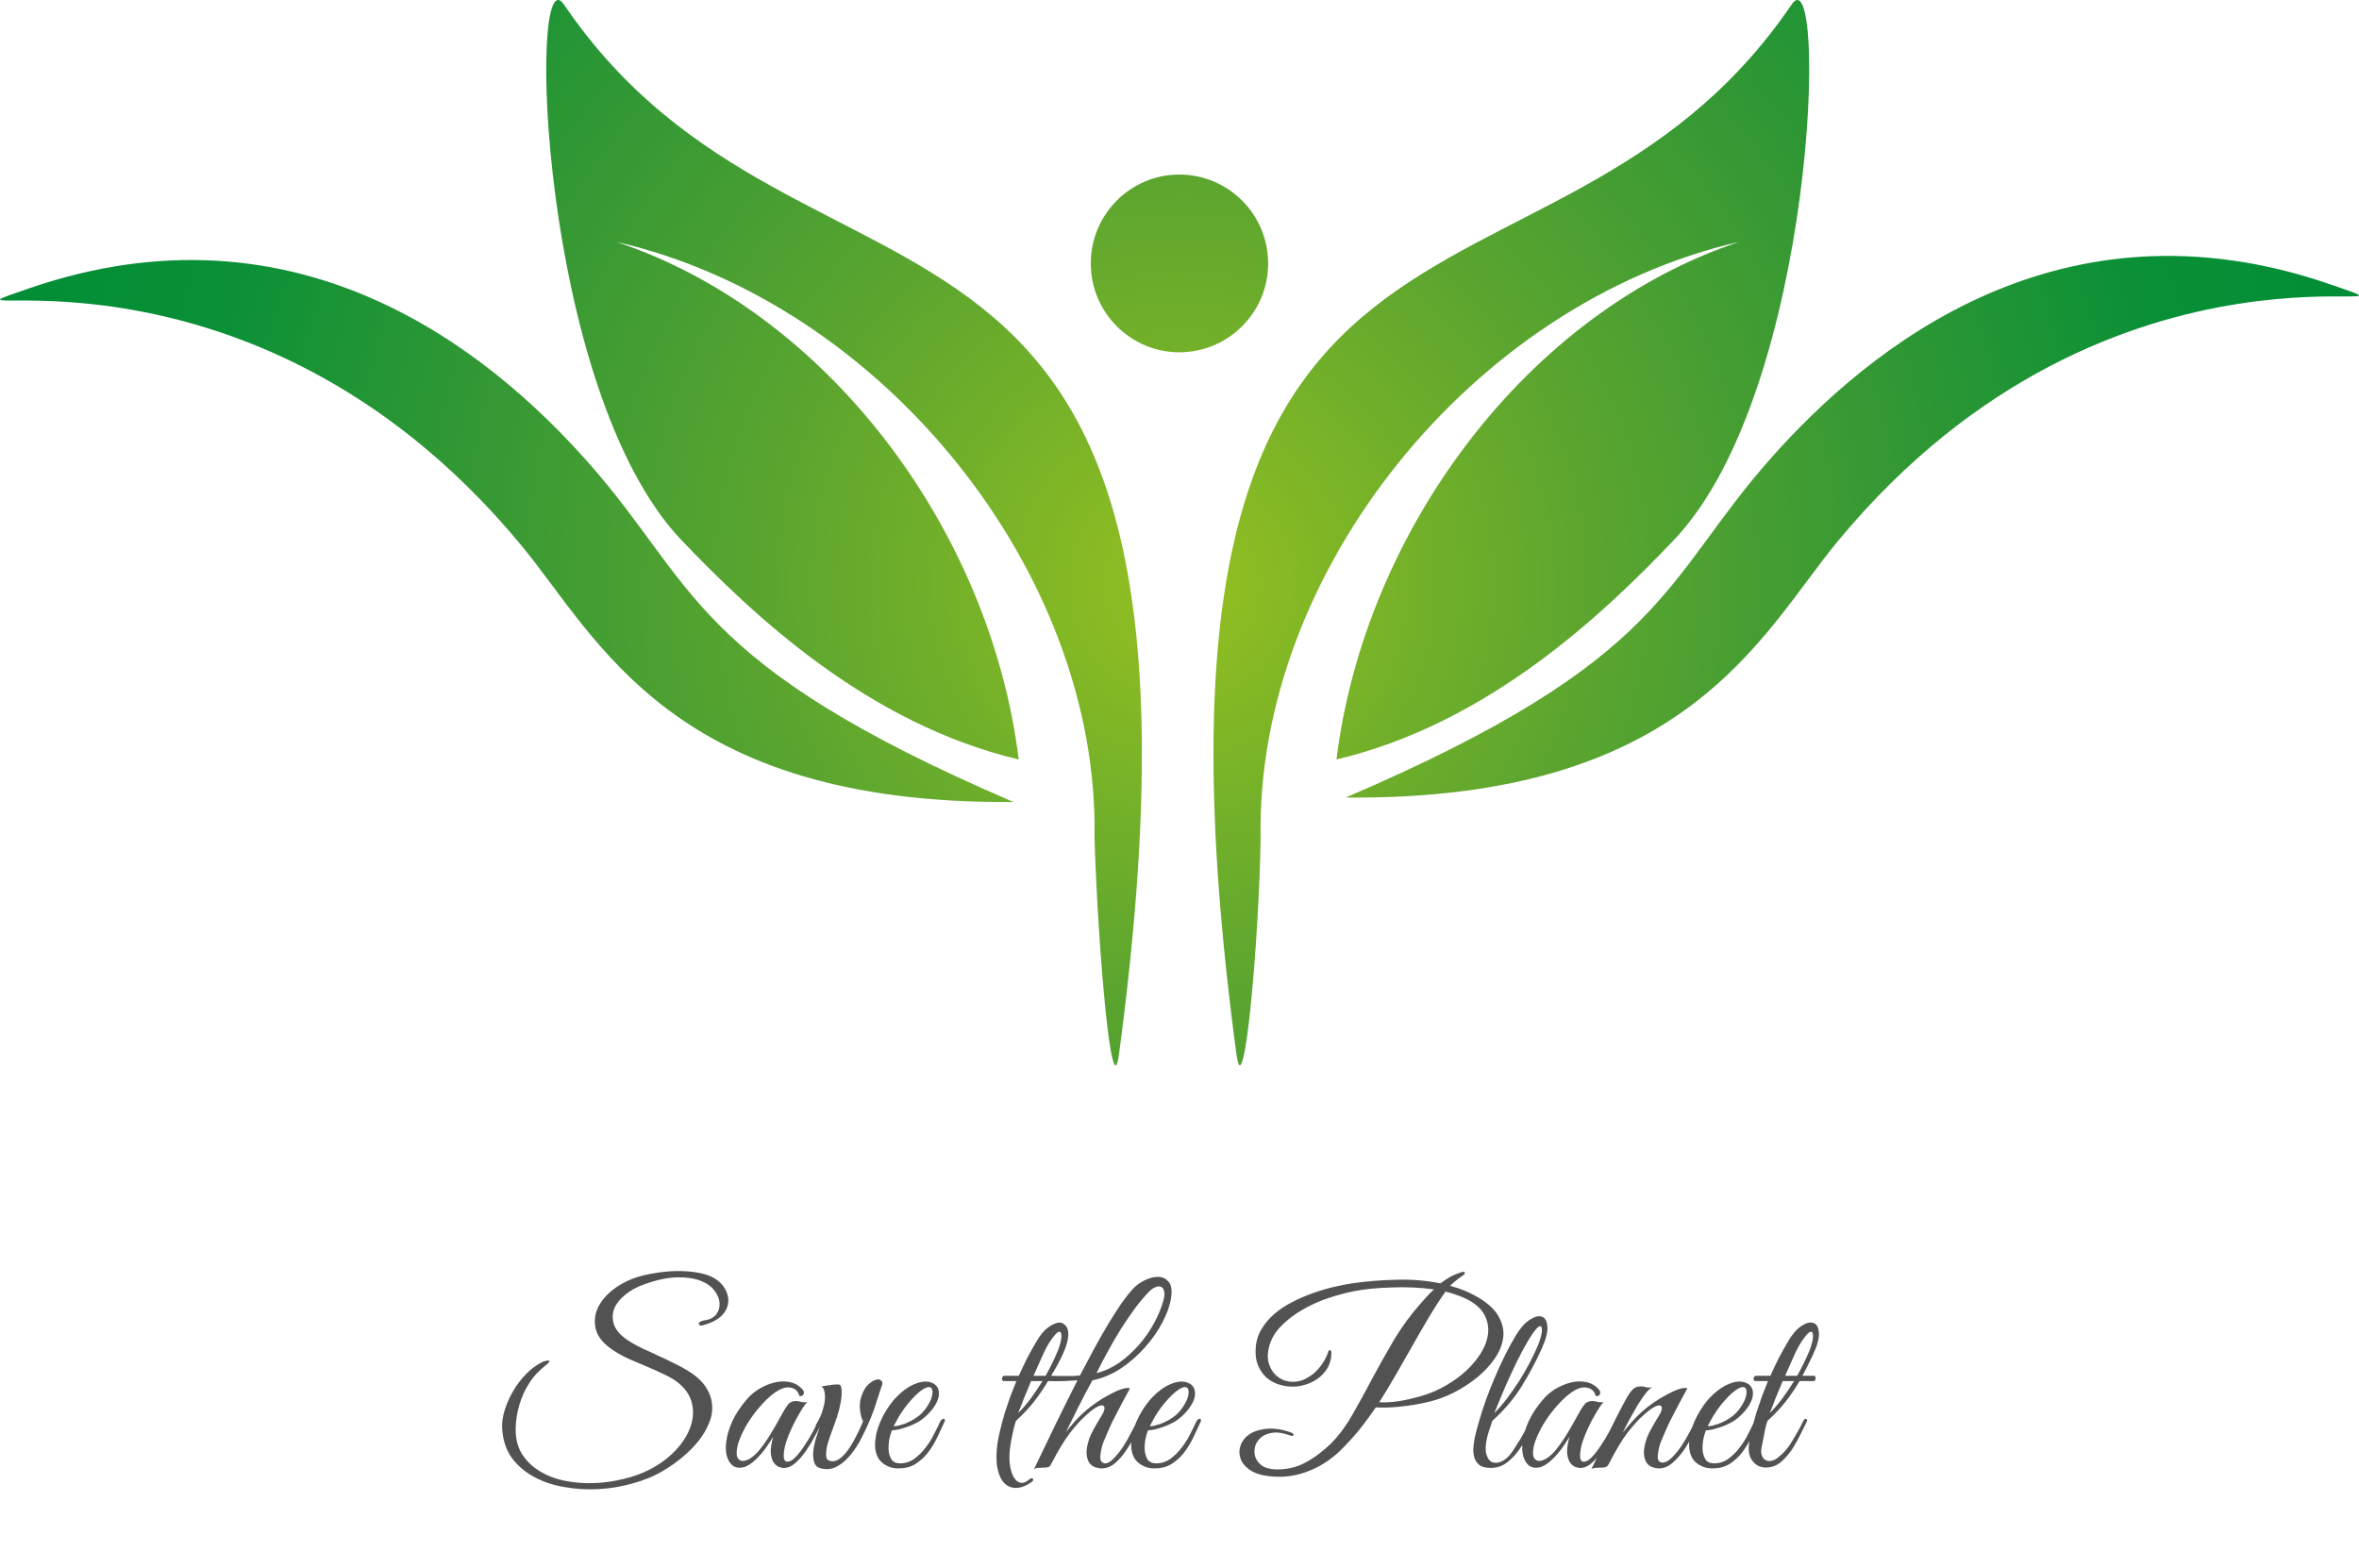
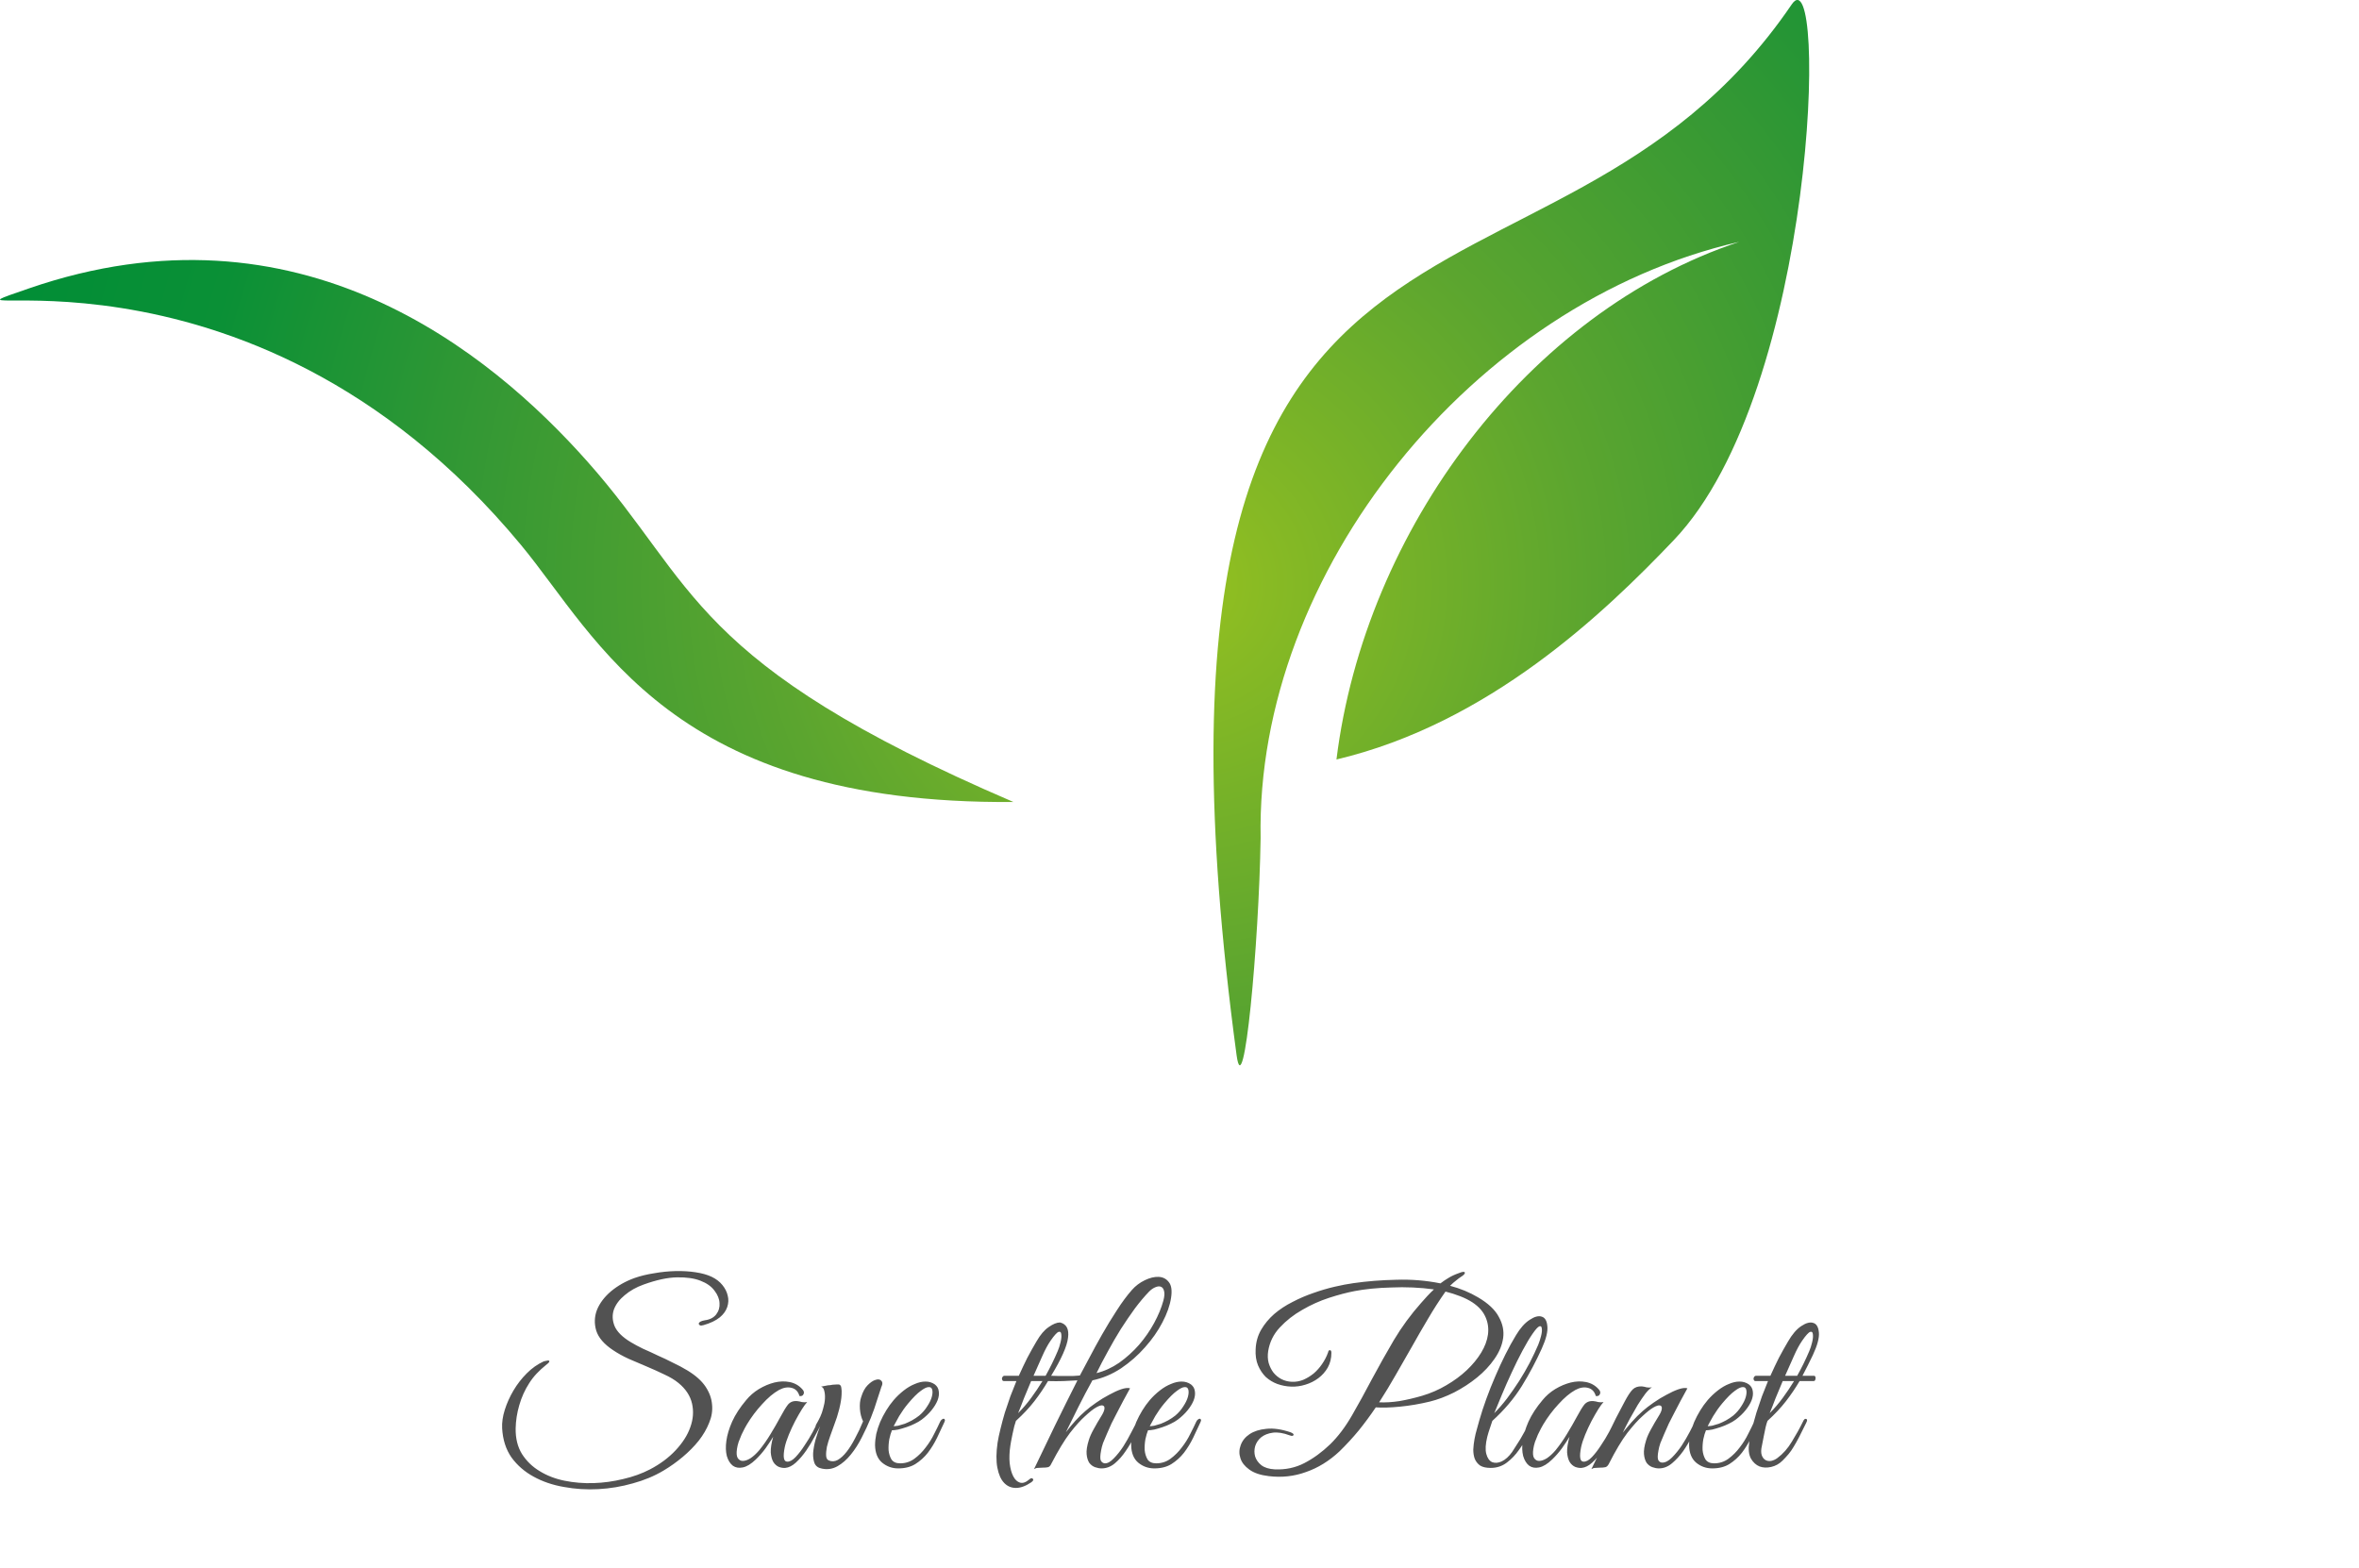
<svg xmlns="http://www.w3.org/2000/svg" width="352" height="234" viewBox="0 0 352 234" fill="none">
  <path d="M107.4 196.608C106.8 197.088 105.996 197.472 104.988 197.76C104.748 197.832 104.568 197.844 104.448 197.796C104.328 197.724 104.268 197.64 104.268 197.544C104.268 197.448 104.34 197.352 104.484 197.256C104.652 197.16 104.88 197.088 105.168 197.04C105.912 196.944 106.476 196.656 106.86 196.176C107.244 195.672 107.412 195.108 107.364 194.484C107.34 193.86 107.088 193.236 106.608 192.612C106.152 191.988 105.456 191.496 104.52 191.136C103.608 190.776 102.444 190.608 101.028 190.632C99.612 190.656 97.944 191.016 96.024 191.712C94.944 192.096 94.008 192.624 93.216 193.296C92.424 193.944 91.884 194.664 91.596 195.456C91.332 196.248 91.368 197.064 91.704 197.904C92.064 198.744 92.856 199.536 94.08 200.28C94.632 200.616 95.256 200.952 95.952 201.288C96.672 201.6 97.404 201.936 98.148 202.296C98.916 202.632 99.672 202.992 100.416 203.376C101.184 203.736 101.904 204.12 102.576 204.528C103.8 205.272 104.7 206.076 105.276 206.94C105.852 207.804 106.176 208.692 106.248 209.604C106.344 210.516 106.2 211.428 105.816 212.34C105.456 213.252 104.94 214.14 104.268 215.004C103.596 215.844 102.804 216.648 101.892 217.416C100.98 218.184 100.02 218.868 99.012 219.468C97.644 220.284 96.12 220.92 94.44 221.376C92.76 221.856 91.044 222.144 89.292 222.24C87.54 222.336 85.824 222.228 84.144 221.916C82.464 221.628 80.952 221.112 79.608 220.368C78.288 219.648 77.196 218.7 76.332 217.524C75.492 216.324 75.024 214.872 74.928 213.168C74.88 212.304 75.012 211.38 75.324 210.396C75.636 209.412 76.068 208.452 76.62 207.516C77.172 206.58 77.832 205.728 78.6 204.96C79.368 204.192 80.196 203.604 81.084 203.196C81.204 203.148 81.348 203.112 81.516 203.088C81.684 203.04 81.804 203.028 81.876 203.052C81.972 203.076 81.996 203.148 81.948 203.268C81.9 203.364 81.732 203.52 81.444 203.736C80.964 204.12 80.508 204.54 80.076 204.996C79.668 205.428 79.296 205.908 78.96 206.436C78.312 207.444 77.82 208.536 77.484 209.712C77.148 210.864 76.968 212.016 76.944 213.168C76.92 214.656 77.232 215.928 77.88 216.984C78.552 218.04 79.428 218.892 80.508 219.54C81.588 220.212 82.824 220.692 84.216 220.98C85.632 221.268 87.084 221.388 88.572 221.34C90.06 221.292 91.536 221.088 93 220.728C94.464 220.392 95.796 219.912 96.996 219.288C98.508 218.496 99.78 217.548 100.812 216.444C101.868 215.316 102.6 214.164 103.008 212.988C103.44 211.788 103.524 210.612 103.26 209.46C102.996 208.308 102.324 207.288 101.244 206.4C100.692 205.944 99.996 205.524 99.156 205.14C98.316 204.732 97.44 204.336 96.528 203.952C95.616 203.568 94.716 203.184 93.828 202.8C92.94 202.392 92.16 201.96 91.488 201.504C90.144 200.616 89.304 199.644 88.968 198.588C88.656 197.532 88.692 196.5 89.076 195.492C89.484 194.484 90.18 193.56 91.164 192.72C92.172 191.88 93.336 191.22 94.656 190.74C95.544 190.428 96.528 190.188 97.608 190.02C98.688 189.828 99.756 189.72 100.812 189.696C101.868 189.672 102.864 189.732 103.8 189.876C104.76 190.02 105.564 190.248 106.212 190.56C106.86 190.872 107.388 191.28 107.796 191.784C108.204 192.288 108.468 192.816 108.588 193.368C108.732 193.92 108.708 194.484 108.516 195.06C108.324 195.636 107.952 196.152 107.4 196.608ZM122.605 212.376C122.341 212.928 122.005 213.576 121.597 214.32C121.213 215.064 120.781 215.784 120.301 216.48C119.821 217.176 119.305 217.776 118.753 218.28C118.225 218.76 117.697 219.024 117.169 219.072C116.881 219.096 116.569 219.048 116.233 218.928C115.897 218.784 115.621 218.544 115.405 218.208C115.189 217.848 115.057 217.368 115.009 216.768C114.985 216.144 115.105 215.364 115.369 214.428C115.081 214.908 114.709 215.472 114.253 216.12C113.797 216.744 113.305 217.308 112.777 217.812C112.081 218.484 111.433 218.88 110.833 219C110.257 219.12 109.765 219.036 109.357 218.748C108.949 218.436 108.649 217.956 108.457 217.308C108.289 216.66 108.265 215.904 108.385 215.04C108.505 214.152 108.793 213.192 109.249 212.16C109.729 211.104 110.425 210.036 111.337 208.956C111.865 208.308 112.501 207.756 113.245 207.3C114.013 206.844 114.781 206.52 115.549 206.328C116.341 206.136 117.097 206.112 117.817 206.256C118.561 206.4 119.185 206.748 119.689 207.3C119.953 207.564 120.025 207.816 119.905 208.056C119.809 208.296 119.605 208.392 119.293 208.344C119.101 207.672 118.705 207.264 118.105 207.12C117.529 206.976 116.905 207.084 116.233 207.444C115.417 207.9 114.577 208.608 113.713 209.568C112.849 210.504 112.093 211.512 111.445 212.592C111.373 212.712 111.265 212.904 111.121 213.168C110.977 213.432 110.821 213.744 110.653 214.104C110.509 214.44 110.365 214.8 110.221 215.184C110.101 215.544 110.017 215.892 109.969 216.228C109.873 216.852 109.909 217.308 110.077 217.596C110.269 217.884 110.521 218.028 110.833 218.028C111.169 218.028 111.553 217.896 111.985 217.632C112.417 217.344 112.849 216.948 113.281 216.444C113.905 215.676 114.469 214.872 114.973 214.032C115.501 213.168 116.005 212.292 116.485 211.404C116.893 210.636 117.253 210.048 117.565 209.64C117.901 209.232 118.357 209.052 118.933 209.1C119.173 209.124 119.413 209.172 119.653 209.244C119.917 209.292 120.181 209.292 120.445 209.244C120.253 209.436 119.989 209.796 119.653 210.324C119.341 210.828 119.005 211.416 118.645 212.088C118.309 212.736 117.997 213.408 117.709 214.104C117.421 214.8 117.217 215.424 117.097 215.976C116.809 217.416 116.929 218.136 117.457 218.136C117.841 218.16 118.261 217.932 118.717 217.452C119.173 216.972 119.617 216.396 120.049 215.724C120.505 215.052 120.913 214.38 121.273 213.708C121.633 213.012 121.909 212.472 122.101 212.088C122.269 211.776 122.437 211.656 122.605 211.728C122.773 211.8 122.773 212.016 122.605 212.376ZM131.555 206.904C131.507 206.952 131.483 207.012 131.483 207.084C131.339 207.516 131.135 208.14 130.871 208.956C130.631 209.772 130.319 210.66 129.935 211.62C129.551 212.556 129.107 213.516 128.603 214.5C128.123 215.46 127.571 216.324 126.947 217.092C126.347 217.836 125.687 218.412 124.967 218.82C124.247 219.228 123.479 219.348 122.663 219.18C122.111 219.084 121.739 218.82 121.547 218.388C121.379 217.956 121.307 217.44 121.331 216.84C121.379 216.24 121.499 215.58 121.691 214.86C121.907 214.14 122.147 213.432 122.411 212.736C122.219 213.048 122.027 213.18 121.835 213.132C121.667 213.06 121.643 212.892 121.763 212.628C121.883 212.436 121.991 212.244 122.087 212.052C122.183 211.836 122.291 211.62 122.411 211.404C122.579 211.044 122.723 210.624 122.843 210.144C122.987 209.664 123.071 209.196 123.095 208.74C123.119 208.284 123.083 207.888 122.987 207.552C122.915 207.216 122.759 207.012 122.519 206.94C122.783 206.892 123.035 206.844 123.275 206.796C123.467 206.748 123.659 206.724 123.851 206.724C124.067 206.7 124.211 206.676 124.283 206.652C124.547 206.628 124.763 206.616 124.931 206.616C125.099 206.592 125.231 206.616 125.327 206.688C125.447 206.76 125.519 206.916 125.543 207.156C125.591 207.372 125.603 207.696 125.579 208.128C125.555 208.728 125.435 209.46 125.219 210.324C125.003 211.164 124.775 211.884 124.535 212.484C124.319 213.084 124.103 213.684 123.887 214.284C123.671 214.884 123.503 215.436 123.383 215.94C123.287 216.444 123.251 216.888 123.275 217.272C123.299 217.632 123.431 217.86 123.671 217.956C124.103 218.148 124.547 218.124 125.003 217.884C125.459 217.62 125.903 217.212 126.335 216.66C126.767 216.108 127.187 215.436 127.595 214.644C128.027 213.852 128.423 213.012 128.783 212.124C128.519 211.572 128.363 210.96 128.315 210.288C128.267 209.592 128.327 209.004 128.495 208.524C128.735 207.732 129.059 207.132 129.467 206.724C129.899 206.292 130.295 206.028 130.655 205.932C131.015 205.812 131.291 205.848 131.483 206.04C131.699 206.232 131.723 206.52 131.555 206.904ZM140.905 212.268C140.569 212.988 140.209 213.756 139.825 214.572C139.441 215.364 138.985 216.108 138.457 216.804C137.929 217.476 137.305 218.04 136.585 218.496C135.889 218.928 135.037 219.144 134.029 219.144C133.117 219.144 132.313 218.856 131.617 218.28C130.945 217.704 130.597 216.84 130.573 215.688C130.573 215.16 130.633 214.596 130.753 213.996C130.897 213.396 131.089 212.808 131.329 212.232C131.593 211.632 131.893 211.056 132.229 210.504C132.565 209.952 132.937 209.436 133.345 208.956C133.801 208.428 134.305 207.948 134.857 207.516C135.409 207.084 135.961 206.76 136.513 206.544C137.065 206.304 137.593 206.184 138.097 206.184C138.625 206.184 139.093 206.328 139.501 206.616C139.837 206.88 140.029 207.216 140.077 207.624C140.149 208.032 140.089 208.488 139.897 208.992C139.705 209.472 139.405 209.964 138.997 210.468C138.589 210.972 138.097 211.44 137.521 211.872C137.233 212.088 136.885 212.292 136.477 212.484C136.093 212.676 135.685 212.844 135.253 212.988C134.821 213.132 134.413 213.252 134.029 213.348C133.645 213.42 133.333 213.456 133.093 213.456C132.949 213.792 132.817 214.236 132.697 214.788C132.601 215.34 132.565 215.88 132.589 216.408C132.637 216.936 132.781 217.404 133.021 217.812C133.285 218.196 133.717 218.388 134.317 218.388C135.109 218.388 135.817 218.16 136.441 217.704C137.089 217.224 137.653 216.66 138.133 216.012C138.637 215.364 139.057 214.692 139.393 213.996C139.753 213.3 140.041 212.712 140.257 212.232C140.329 212.064 140.413 211.944 140.509 211.872C140.629 211.776 140.725 211.728 140.797 211.728C140.893 211.728 140.953 211.776 140.977 211.872C141.025 211.944 141.001 212.076 140.905 212.268ZM137.161 211.26C137.641 210.852 138.037 210.396 138.349 209.892C138.685 209.388 138.913 208.92 139.033 208.488C139.153 208.056 139.177 207.696 139.105 207.408C139.033 207.12 138.853 206.988 138.565 207.012C138.277 207.012 137.881 207.204 137.377 207.588C136.873 207.948 136.249 208.572 135.505 209.46C135.025 210.036 134.581 210.66 134.173 211.332C133.789 212.004 133.513 212.508 133.345 212.844C133.513 212.844 133.741 212.82 134.029 212.772C134.317 212.7 134.641 212.604 135.001 212.484C135.361 212.34 135.721 212.172 136.081 211.98C136.465 211.764 136.825 211.524 137.161 211.26ZM170.205 212.412C169.965 212.916 169.653 213.552 169.269 214.32C168.909 215.088 168.477 215.832 167.973 216.552C167.493 217.272 166.953 217.884 166.353 218.388C165.753 218.892 165.093 219.144 164.373 219.144C164.061 219.144 163.737 219.084 163.401 218.964C163.065 218.844 162.777 218.628 162.537 218.316C162.321 217.98 162.189 217.548 162.141 217.02C162.093 216.468 162.201 215.772 162.465 214.932C162.609 214.452 162.849 213.912 163.185 213.312C163.521 212.688 163.941 211.968 164.445 211.152C164.661 210.792 164.781 210.48 164.805 210.216C164.829 209.952 164.733 209.796 164.517 209.748C164.325 209.7 164.013 209.796 163.581 210.036C163.149 210.276 162.585 210.72 161.889 211.368C161.265 211.92 160.521 212.748 159.657 213.852C158.817 214.956 157.881 216.504 156.849 218.496C156.729 218.76 156.573 218.916 156.381 218.964C156.189 219.012 155.901 219.036 155.517 219.036C155.253 219.06 155.025 219.072 154.833 219.072C154.665 219.072 154.485 219.132 154.293 219.252C155.277 217.212 156.309 215.064 157.389 212.808C158.493 210.552 159.621 208.284 160.773 206.004C160.077 206.052 159.381 206.088 158.685 206.112C157.989 206.136 157.221 206.136 156.381 206.112C155.757 207.168 155.073 208.176 154.329 209.136C153.585 210.096 152.673 211.068 151.593 212.052C151.521 212.244 151.437 212.52 151.341 212.88C151.269 213.24 151.185 213.612 151.089 213.996C151.017 214.38 150.945 214.74 150.873 215.076C150.825 215.412 150.789 215.628 150.765 215.724C150.621 216.66 150.585 217.536 150.657 218.352C150.753 219.168 150.933 219.828 151.197 220.332C151.461 220.836 151.797 221.148 152.205 221.268C152.613 221.388 153.069 221.232 153.573 220.8C153.813 220.584 153.993 220.548 154.113 220.692C154.257 220.836 154.173 221.016 153.861 221.232C153.045 221.784 152.289 222.06 151.593 222.06C150.897 222.06 150.309 221.808 149.829 221.304C149.349 220.8 149.013 220.044 148.821 219.036C148.629 218.028 148.641 216.78 148.857 215.292C148.953 214.692 149.097 214.008 149.289 213.24C149.481 212.448 149.697 211.644 149.937 210.828C150.201 210.012 150.477 209.196 150.765 208.38C151.077 207.564 151.377 206.808 151.665 206.112L149.793 206.112C149.697 206.112 149.625 206.076 149.577 206.004C149.529 205.908 149.505 205.812 149.505 205.716C149.529 205.62 149.565 205.536 149.613 205.464C149.685 205.368 149.769 205.32 149.865 205.32L152.025 205.32C152.433 204.408 152.853 203.52 153.285 202.656C153.741 201.792 154.197 200.976 154.653 200.208C155.229 199.2 155.841 198.48 156.489 198.048C157.137 197.592 157.701 197.364 158.181 197.364C159.141 197.604 159.537 198.36 159.369 199.632C159.225 200.904 158.385 202.8 156.849 205.32C157.305 205.32 157.713 205.332 158.073 205.356C158.433 205.356 158.769 205.356 159.081 205.356C159.417 205.356 159.741 205.356 160.053 205.356C160.365 205.332 160.725 205.308 161.133 205.284C161.493 204.636 161.961 203.76 162.537 202.656C163.113 201.552 163.749 200.388 164.445 199.164C165.141 197.94 165.873 196.74 166.641 195.564C167.409 194.364 168.165 193.344 168.909 192.504C169.437 191.904 170.073 191.424 170.817 191.064C171.561 190.704 172.245 190.536 172.869 190.56C173.517 190.584 174.033 190.848 174.417 191.352C174.801 191.832 174.909 192.612 174.741 193.692C174.573 194.82 174.141 196.044 173.445 197.364C172.773 198.66 171.909 199.896 170.853 201.072C169.821 202.248 168.633 203.292 167.289 204.204C165.945 205.092 164.517 205.692 163.005 206.004C162.261 207.348 161.565 208.668 160.917 209.964C160.269 211.26 159.645 212.52 159.045 213.744C159.525 213.12 160.005 212.544 160.485 212.016C160.989 211.464 161.481 210.984 161.961 210.576C162.393 210.192 162.921 209.784 163.545 209.352C164.193 208.896 164.841 208.5 165.489 208.164C166.137 207.804 166.737 207.528 167.289 207.336C167.865 207.144 168.309 207.096 168.621 207.192C167.901 208.488 167.241 209.724 166.641 210.9C166.377 211.404 166.113 211.92 165.849 212.448C165.609 212.976 165.381 213.492 165.165 213.996C164.949 214.476 164.757 214.932 164.589 215.364C164.445 215.796 164.349 216.168 164.301 216.48C164.157 217.224 164.145 217.728 164.265 217.992C164.409 218.232 164.601 218.364 164.841 218.388C165.249 218.412 165.693 218.172 166.173 217.668C166.677 217.164 167.157 216.564 167.613 215.868C168.069 215.148 168.477 214.428 168.837 213.708C169.221 212.988 169.509 212.436 169.701 212.052C169.869 211.716 170.037 211.596 170.205 211.692C170.397 211.788 170.397 212.028 170.205 212.412ZM163.617 204.924C164.793 204.636 165.921 204.12 167.001 203.376C168.081 202.608 169.065 201.72 169.953 200.712C170.841 199.68 171.597 198.588 172.221 197.436C172.845 196.284 173.301 195.18 173.589 194.124C173.757 193.5 173.793 193.02 173.697 192.684C173.625 192.348 173.469 192.132 173.229 192.036C173.013 191.94 172.737 191.964 172.401 192.108C172.089 192.228 171.777 192.444 171.465 192.756C170.769 193.476 170.061 194.316 169.341 195.276C168.645 196.236 167.949 197.256 167.253 198.336C166.581 199.416 165.933 200.532 165.309 201.684C164.685 202.812 164.121 203.892 163.617 204.924ZM157.821 201.648C157.989 201.264 158.133 200.82 158.253 200.316C158.373 199.812 158.409 199.416 158.361 199.128C158.337 198.816 158.205 198.696 157.965 198.768C157.725 198.84 157.329 199.272 156.777 200.064C156.345 200.688 155.925 201.468 155.517 202.404C155.109 203.316 154.677 204.288 154.221 205.32L156.021 205.32C156.693 204.12 157.293 202.896 157.821 201.648ZM153.861 206.112C153.477 207 153.117 207.864 152.781 208.704C152.469 209.544 152.181 210.276 151.917 210.9C152.613 210.204 153.261 209.448 153.861 208.632C154.461 207.816 155.025 206.976 155.553 206.112L153.861 206.112ZM179.12 212.268C178.784 212.988 178.424 213.756 178.04 214.572C177.656 215.364 177.2 216.108 176.672 216.804C176.144 217.476 175.52 218.04 174.8 218.496C174.104 218.928 173.252 219.144 172.244 219.144C171.332 219.144 170.528 218.856 169.832 218.28C169.16 217.704 168.812 216.84 168.788 215.688C168.788 215.16 168.848 214.596 168.968 213.996C169.112 213.396 169.304 212.808 169.544 212.232C169.808 211.632 170.108 211.056 170.444 210.504C170.78 209.952 171.152 209.436 171.56 208.956C172.016 208.428 172.52 207.948 173.072 207.516C173.624 207.084 174.176 206.76 174.728 206.544C175.28 206.304 175.808 206.184 176.312 206.184C176.84 206.184 177.308 206.328 177.716 206.616C178.052 206.88 178.244 207.216 178.292 207.624C178.364 208.032 178.304 208.488 178.112 208.992C177.92 209.472 177.62 209.964 177.212 210.468C176.804 210.972 176.312 211.44 175.736 211.872C175.448 212.088 175.1 212.292 174.692 212.484C174.308 212.676 173.9 212.844 173.468 212.988C173.036 213.132 172.628 213.252 172.244 213.348C171.86 213.42 171.548 213.456 171.308 213.456C171.164 213.792 171.032 214.236 170.912 214.788C170.816 215.34 170.78 215.88 170.804 216.408C170.852 216.936 170.996 217.404 171.236 217.812C171.5 218.196 171.932 218.388 172.532 218.388C173.324 218.388 174.032 218.16 174.656 217.704C175.304 217.224 175.868 216.66 176.348 216.012C176.852 215.364 177.272 214.692 177.608 213.996C177.968 213.3 178.256 212.712 178.472 212.232C178.544 212.064 178.628 211.944 178.724 211.872C178.844 211.776 178.94 211.728 179.012 211.728C179.108 211.728 179.168 211.776 179.192 211.872C179.24 211.944 179.216 212.076 179.12 212.268ZM175.376 211.26C175.856 210.852 176.252 210.396 176.564 209.892C176.9 209.388 177.128 208.92 177.248 208.488C177.368 208.056 177.392 207.696 177.32 207.408C177.248 207.12 177.068 206.988 176.78 207.012C176.492 207.012 176.096 207.204 175.592 207.588C175.088 207.948 174.464 208.572 173.72 209.46C173.24 210.036 172.796 210.66 172.388 211.332C172.004 212.004 171.728 212.508 171.56 212.844C171.728 212.844 171.956 212.82 172.244 212.772C172.532 212.7 172.856 212.604 173.216 212.484C173.576 212.34 173.936 212.172 174.296 211.98C174.68 211.764 175.04 211.524 175.376 211.26ZM220.552 193.62C222.064 194.508 223.096 195.48 223.648 196.536C224.224 197.568 224.44 198.612 224.296 199.668C224.152 200.724 223.72 201.768 223 202.8C222.304 203.808 221.44 204.732 220.408 205.572C219.376 206.412 218.236 207.156 216.988 207.804C215.74 208.428 214.528 208.884 213.352 209.172C211.864 209.532 210.388 209.784 208.924 209.928C207.46 210.072 206.248 210.108 205.288 210.036C204.496 211.212 203.656 212.352 202.768 213.456C201.88 214.536 200.92 215.58 199.888 216.588C198.352 218.028 196.684 219.06 194.884 219.684C193.108 220.332 191.248 220.536 189.304 220.296C188.08 220.152 187.12 219.828 186.424 219.324C185.728 218.82 185.284 218.256 185.092 217.632C184.876 216.984 184.888 216.336 185.128 215.688C185.368 215.016 185.812 214.464 186.46 214.032C187.108 213.6 187.936 213.336 188.944 213.24C189.976 213.12 191.176 213.288 192.544 213.744C192.928 213.888 193.084 214.032 193.012 214.176C192.94 214.32 192.748 214.332 192.436 214.212C191.476 213.852 190.636 213.72 189.916 213.816C189.22 213.912 188.644 214.14 188.188 214.5C187.756 214.86 187.456 215.304 187.288 215.832C187.144 216.36 187.144 216.876 187.288 217.38C187.456 217.884 187.768 218.316 188.224 218.676C188.704 219.036 189.364 219.24 190.204 219.288C191.812 219.36 193.288 219.048 194.632 218.352C195.976 217.656 197.26 216.72 198.484 215.544C199.66 214.392 200.74 212.964 201.724 211.26C202.708 209.556 203.704 207.744 204.712 205.824C205.744 203.904 206.836 201.96 207.988 199.992C209.164 198.024 210.52 196.176 212.056 194.448C212.392 194.088 212.704 193.74 212.992 193.404C213.304 193.068 213.628 192.744 213.964 192.432C212.932 192.288 211.876 192.192 210.796 192.144C209.716 192.096 208.66 192.096 207.628 192.144C206.596 192.168 205.6 192.228 204.64 192.324C203.704 192.42 202.864 192.54 202.12 192.684C200.992 192.9 199.72 193.236 198.304 193.692C196.912 194.148 195.58 194.748 194.308 195.492C193.036 196.212 191.92 197.088 190.96 198.12C190.024 199.128 189.448 200.304 189.232 201.648C189.136 202.272 189.16 202.86 189.304 203.412C189.472 203.964 189.712 204.444 190.024 204.852C190.36 205.26 190.756 205.584 191.212 205.824C191.692 206.064 192.208 206.196 192.76 206.22C193.336 206.244 193.9 206.148 194.452 205.932C195.004 205.692 195.52 205.38 196 204.996C196.48 204.588 196.9 204.12 197.26 203.592C197.644 203.04 197.944 202.464 198.16 201.864C198.208 201.6 198.304 201.48 198.448 201.504C198.592 201.504 198.664 201.636 198.664 201.9C198.664 202.716 198.484 203.448 198.124 204.096C197.764 204.72 197.296 205.248 196.72 205.68C196.144 206.112 195.496 206.436 194.776 206.652C194.08 206.868 193.384 206.964 192.688 206.94C191.968 206.916 191.272 206.784 190.6 206.544C189.952 206.304 189.376 205.956 188.872 205.5C188.392 205.02 188.008 204.444 187.72 203.772C187.432 203.076 187.312 202.272 187.36 201.36C187.408 200.28 187.684 199.308 188.188 198.444C188.692 197.58 189.34 196.8 190.132 196.104C190.948 195.408 191.86 194.808 192.868 194.304C193.876 193.776 194.908 193.332 195.964 192.972C197.044 192.588 198.1 192.276 199.132 192.036C200.164 191.796 201.112 191.616 201.976 191.496C203.992 191.208 206.116 191.04 208.348 190.992C210.604 190.92 212.8 191.1 214.936 191.532C215.344 191.22 215.752 190.944 216.16 190.704C216.592 190.44 217.084 190.212 217.636 190.02C218.212 189.78 218.524 189.744 218.572 189.912C218.62 190.08 218.428 190.296 217.996 190.56C217.804 190.68 217.564 190.86 217.276 191.1C216.988 191.316 216.688 191.58 216.376 191.892C217.912 192.3 219.304 192.876 220.552 193.62ZM219.724 194.376C219.172 194.016 218.548 193.704 217.852 193.44C217.18 193.176 216.46 192.948 215.692 192.756C214.78 194.052 213.916 195.396 213.1 196.788C212.284 198.156 211.48 199.548 210.688 200.964C209.896 202.356 209.092 203.76 208.276 205.176C207.484 206.568 206.656 207.936 205.792 209.28C206.704 209.328 207.712 209.268 208.816 209.1C209.92 208.908 211.048 208.644 212.2 208.308C213.496 207.924 214.708 207.396 215.836 206.724C216.988 206.052 217.996 205.308 218.86 204.492C219.748 203.652 220.468 202.776 221.02 201.864C221.572 200.952 221.908 200.052 222.028 199.164C222.148 198.252 222.028 197.388 221.668 196.572C221.308 195.732 220.66 195 219.724 194.376ZM230.06 201.252C229.22 203.124 228.224 204.996 227.072 206.868C225.92 208.716 224.456 210.444 222.68 212.052C222.584 212.364 222.464 212.724 222.32 213.132C222.176 213.54 222.044 213.972 221.924 214.428C221.66 215.508 221.612 216.36 221.78 216.984C221.948 217.608 222.236 218.016 222.644 218.208C223.076 218.376 223.556 218.34 224.084 218.1C224.636 217.836 225.152 217.368 225.632 216.696C225.92 216.264 226.196 215.832 226.46 215.4C226.748 214.968 227 214.548 227.216 214.14C227.456 213.732 227.66 213.36 227.828 213.024C228.02 212.664 228.176 212.364 228.296 212.124C228.464 211.812 228.632 211.68 228.8 211.728C228.992 211.752 229.004 211.944 228.836 212.304C228.62 212.784 228.332 213.408 227.972 214.176C227.612 214.944 227.168 215.688 226.64 216.408C226.136 217.128 225.536 217.752 224.84 218.28C224.144 218.808 223.34 219.072 222.428 219.072C221.756 219.072 221.228 218.952 220.844 218.712C220.484 218.448 220.22 218.112 220.052 217.704C219.908 217.296 219.836 216.84 219.836 216.336C219.86 215.832 219.92 215.316 220.016 214.788C220.112 214.26 220.232 213.756 220.376 213.276C220.52 212.772 220.64 212.34 220.736 211.98C221.024 210.972 221.372 209.904 221.78 208.776C222.188 207.648 222.632 206.532 223.112 205.428C223.592 204.3 224.096 203.208 224.624 202.152C225.152 201.096 225.68 200.136 226.208 199.272C226.856 198.192 227.54 197.424 228.26 196.968C228.98 196.488 229.58 196.332 230.06 196.5C230.54 196.644 230.816 197.112 230.888 197.904C230.984 198.696 230.708 199.812 230.06 201.252ZM229.52 200.712C229.688 200.304 229.832 199.86 229.952 199.38C230.072 198.9 230.108 198.528 230.06 198.264C230.036 197.976 229.916 197.868 229.7 197.94C229.484 198.012 229.136 198.396 228.656 199.092C228.224 199.716 227.732 200.544 227.18 201.576C226.628 202.608 226.088 203.7 225.56 204.852C225.032 205.98 224.54 207.096 224.084 208.2C223.628 209.28 223.256 210.18 222.968 210.9C223.616 210.252 224.252 209.52 224.876 208.704C225.5 207.864 226.1 207 226.676 206.112C227.252 205.2 227.78 204.288 228.26 203.376C228.74 202.44 229.16 201.552 229.52 200.712ZM241.433 212.376C241.169 212.928 240.833 213.576 240.425 214.32C240.041 215.064 239.609 215.784 239.129 216.48C238.649 217.176 238.133 217.776 237.581 218.28C237.053 218.76 236.525 219.024 235.997 219.072C235.709 219.096 235.397 219.048 235.061 218.928C234.725 218.784 234.449 218.544 234.233 218.208C234.017 217.848 233.885 217.368 233.837 216.768C233.813 216.144 233.933 215.364 234.197 214.428C233.909 214.908 233.537 215.472 233.081 216.12C232.625 216.744 232.133 217.308 231.605 217.812C230.909 218.484 230.261 218.88 229.661 219C229.085 219.12 228.593 219.036 228.185 218.748C227.777 218.436 227.477 217.956 227.285 217.308C227.117 216.66 227.093 215.904 227.213 215.04C227.333 214.152 227.621 213.192 228.077 212.16C228.557 211.104 229.253 210.036 230.165 208.956C230.693 208.308 231.329 207.756 232.073 207.3C232.841 206.844 233.609 206.52 234.377 206.328C235.169 206.136 235.925 206.112 236.645 206.256C237.389 206.4 238.013 206.748 238.517 207.3C238.781 207.564 238.853 207.816 238.733 208.056C238.637 208.296 238.433 208.392 238.121 208.344C237.929 207.672 237.533 207.264 236.933 207.12C236.357 206.976 235.733 207.084 235.061 207.444C234.245 207.9 233.405 208.608 232.541 209.568C231.677 210.504 230.921 211.512 230.273 212.592C230.201 212.712 230.093 212.904 229.949 213.168C229.805 213.432 229.649 213.744 229.481 214.104C229.337 214.44 229.193 214.8 229.049 215.184C228.929 215.544 228.845 215.892 228.797 216.228C228.701 216.852 228.737 217.308 228.905 217.596C229.097 217.884 229.349 218.028 229.661 218.028C229.997 218.028 230.381 217.896 230.813 217.632C231.245 217.344 231.677 216.948 232.109 216.444C232.733 215.676 233.297 214.872 233.801 214.032C234.329 213.168 234.833 212.292 235.313 211.404C235.721 210.636 236.081 210.048 236.393 209.64C236.729 209.232 237.185 209.052 237.761 209.1C238.001 209.124 238.241 209.172 238.481 209.244C238.745 209.292 239.009 209.292 239.273 209.244C239.081 209.436 238.817 209.796 238.481 210.324C238.169 210.828 237.833 211.416 237.473 212.088C237.137 212.736 236.825 213.408 236.537 214.104C236.249 214.8 236.045 215.424 235.925 215.976C235.637 217.416 235.757 218.136 236.285 218.136C236.669 218.16 237.089 217.932 237.545 217.452C238.001 216.972 238.445 216.396 238.877 215.724C239.333 215.052 239.741 214.38 240.101 213.708C240.461 213.012 240.737 212.472 240.929 212.088C241.097 211.776 241.265 211.656 241.433 211.728C241.601 211.8 241.601 212.016 241.433 212.376ZM253.479 212.376C253.215 212.928 252.879 213.588 252.471 214.356C252.087 215.124 251.643 215.868 251.139 216.588C250.635 217.284 250.083 217.884 249.483 218.388C248.883 218.892 248.235 219.144 247.539 219.144C247.227 219.144 246.903 219.084 246.567 218.964C246.231 218.844 245.943 218.628 245.703 218.316C245.487 217.98 245.355 217.548 245.307 217.02C245.259 216.468 245.367 215.772 245.631 214.932C245.775 214.452 246.015 213.912 246.351 213.312C246.687 212.688 247.107 211.968 247.611 211.152C247.827 210.792 247.947 210.48 247.971 210.216C247.995 209.952 247.899 209.796 247.683 209.748C247.491 209.7 247.179 209.796 246.747 210.036C246.315 210.276 245.751 210.72 245.055 211.368C244.431 211.92 243.687 212.748 242.823 213.852C241.983 214.956 241.059 216.504 240.051 218.496C239.907 218.76 239.739 218.916 239.547 218.964C239.355 219.012 239.067 219.036 238.683 219.036C238.419 219.06 238.203 219.072 238.035 219.072C237.843 219.072 237.651 219.132 237.459 219.252C238.323 217.524 239.139 215.82 239.907 214.14C240.699 212.46 241.539 210.804 242.427 209.172C242.883 208.308 243.279 207.708 243.615 207.372C243.951 207.036 244.407 206.88 244.983 206.904C245.223 206.928 245.463 206.976 245.703 207.048C245.967 207.096 246.231 207.096 246.495 207.048C246.231 207.192 245.907 207.504 245.523 207.984C245.163 208.464 244.779 209.028 244.371 209.676C243.987 210.324 243.591 211.02 243.183 211.764C242.799 212.484 242.451 213.168 242.139 213.816C242.499 213.36 242.943 212.832 243.471 212.232C244.023 211.608 244.575 211.056 245.127 210.576C245.559 210.192 246.087 209.784 246.711 209.352C247.359 208.896 248.007 208.5 248.655 208.164C249.303 207.804 249.903 207.528 250.455 207.336C251.031 207.144 251.475 207.096 251.787 207.192C251.067 208.488 250.407 209.724 249.807 210.9C249.543 211.404 249.279 211.92 249.015 212.448C248.775 212.976 248.547 213.492 248.331 213.996C248.115 214.476 247.923 214.932 247.755 215.364C247.611 215.796 247.515 216.168 247.467 216.48C247.323 217.224 247.323 217.716 247.467 217.956C247.611 218.172 247.803 218.28 248.043 218.28C248.499 218.28 248.979 218.028 249.483 217.524C249.987 217.02 250.467 216.432 250.923 215.76C251.379 215.064 251.787 214.368 252.147 213.672C252.507 212.976 252.783 212.436 252.975 212.052C253.119 211.74 253.275 211.632 253.443 211.728C253.635 211.8 253.647 212.016 253.479 212.376ZM262.37 212.268C262.034 212.988 261.674 213.756 261.29 214.572C260.906 215.364 260.45 216.108 259.922 216.804C259.394 217.476 258.77 218.04 258.05 218.496C257.354 218.928 256.502 219.144 255.494 219.144C254.582 219.144 253.778 218.856 253.082 218.28C252.41 217.704 252.062 216.84 252.038 215.688C252.038 215.16 252.098 214.596 252.218 213.996C252.362 213.396 252.554 212.808 252.794 212.232C253.058 211.632 253.358 211.056 253.694 210.504C254.03 209.952 254.402 209.436 254.81 208.956C255.266 208.428 255.77 207.948 256.322 207.516C256.874 207.084 257.426 206.76 257.978 206.544C258.53 206.304 259.058 206.184 259.562 206.184C260.09 206.184 260.558 206.328 260.966 206.616C261.302 206.88 261.494 207.216 261.542 207.624C261.614 208.032 261.554 208.488 261.362 208.992C261.17 209.472 260.87 209.964 260.462 210.468C260.054 210.972 259.562 211.44 258.986 211.872C258.698 212.088 258.35 212.292 257.942 212.484C257.558 212.676 257.15 212.844 256.718 212.988C256.286 213.132 255.878 213.252 255.494 213.348C255.11 213.42 254.798 213.456 254.558 213.456C254.414 213.792 254.282 214.236 254.162 214.788C254.066 215.34 254.03 215.88 254.054 216.408C254.102 216.936 254.246 217.404 254.486 217.812C254.75 218.196 255.182 218.388 255.782 218.388C256.574 218.388 257.282 218.16 257.906 217.704C258.554 217.224 259.118 216.66 259.598 216.012C260.102 215.364 260.522 214.692 260.858 213.996C261.218 213.3 261.506 212.712 261.722 212.232C261.794 212.064 261.878 211.944 261.974 211.872C262.094 211.776 262.19 211.728 262.262 211.728C262.358 211.728 262.418 211.776 262.442 211.872C262.49 211.944 262.466 212.076 262.37 212.268ZM258.626 211.26C259.106 210.852 259.502 210.396 259.814 209.892C260.15 209.388 260.378 208.92 260.498 208.488C260.618 208.056 260.642 207.696 260.57 207.408C260.498 207.12 260.318 206.988 260.03 207.012C259.742 207.012 259.346 207.204 258.842 207.588C258.338 207.948 257.714 208.572 256.97 209.46C256.49 210.036 256.046 210.66 255.638 211.332C255.254 212.004 254.978 212.508 254.81 212.844C254.978 212.844 255.206 212.82 255.494 212.772C255.782 212.7 256.106 212.604 256.466 212.484C256.826 212.34 257.186 212.172 257.546 211.98C257.93 211.764 258.29 211.524 258.626 211.26ZM270.689 205.32C270.785 205.32 270.845 205.368 270.869 205.464C270.917 205.536 270.929 205.62 270.905 205.716C270.905 205.812 270.881 205.908 270.833 206.004C270.785 206.076 270.713 206.112 270.617 206.112L268.529 206.112C267.905 207.168 267.221 208.176 266.477 209.136C265.733 210.096 264.821 211.068 263.741 212.052C263.645 212.292 263.549 212.616 263.453 213.024C263.381 213.432 263.297 213.84 263.201 214.248C263.105 214.704 263.009 215.196 262.913 215.724C262.769 216.324 262.757 216.804 262.877 217.164C262.997 217.5 263.177 217.74 263.417 217.884C263.657 218.028 263.945 218.076 264.281 218.028C264.617 217.956 264.929 217.812 265.217 217.596C266.057 216.972 266.777 216.156 267.377 215.148C268.001 214.14 268.553 213.144 269.033 212.16C269.177 211.824 269.333 211.692 269.501 211.764C269.693 211.812 269.693 212.016 269.501 212.376C269.093 213.216 268.745 213.912 268.457 214.464C268.169 215.016 267.893 215.508 267.629 215.94C267.389 216.348 267.137 216.708 266.873 217.02C266.609 217.332 266.309 217.656 265.973 217.992C265.493 218.472 264.929 218.784 264.281 218.928C263.657 219.072 263.081 219.048 262.553 218.856C262.025 218.64 261.593 218.244 261.257 217.668C260.945 217.068 260.861 216.276 261.005 215.292C261.077 214.692 261.209 214.008 261.401 213.24C261.617 212.448 261.845 211.644 262.085 210.828C262.349 210.012 262.625 209.196 262.913 208.38C263.225 207.564 263.525 206.808 263.813 206.112L261.941 206.112C261.845 206.112 261.773 206.076 261.725 206.004C261.677 205.908 261.653 205.812 261.653 205.716C261.677 205.62 261.713 205.536 261.761 205.464C261.833 205.368 261.917 205.32 262.013 205.32L264.173 205.32C264.581 204.408 265.001 203.52 265.433 202.656C265.889 201.792 266.345 200.976 266.801 200.208C267.425 199.128 268.085 198.36 268.781 197.904C269.501 197.424 270.101 197.268 270.581 197.436C271.061 197.58 271.337 198.06 271.409 198.876C271.481 199.668 271.181 200.784 270.509 202.224C270.005 203.28 269.489 204.312 268.961 205.32L270.689 205.32ZM269.969 201.648C270.137 201.264 270.281 200.82 270.401 200.316C270.521 199.812 270.557 199.416 270.509 199.128C270.485 198.816 270.353 198.696 270.113 198.768C269.873 198.84 269.477 199.272 268.925 200.064C268.493 200.688 268.073 201.468 267.665 202.404C267.257 203.316 266.825 204.288 266.369 205.32L268.169 205.32C268.841 204.12 269.441 202.896 269.969 201.648ZM266.009 206.112C265.625 207 265.265 207.864 264.929 208.704C264.617 209.544 264.329 210.276 264.065 210.9C264.761 210.204 265.409 209.448 266.009 208.632C266.609 207.816 267.173 206.976 267.701 206.112L266.009 206.112Z" fill="#525252" />
  <g clip-path="url(#clip0_1014_317)">
-     <path d="M84.141 0.66C78.713 -7.279 80.357 58.2 101.696 80.628C112.134 91.53 129.283 107.964 152.011 113.345C147.764 78.997 123.393 46.535 91.963 36.096C131.633 45.157 164.092 85.443 163.317 125.068C163.826 141.455 165.874 165.307 166.951 157.472C186.102 15.149 120.639 54.416 84.141 0.66Z" fill="url(#paint0_radial_1014_317)" />
    <path d="M87.67 68.905C73.135 52.518 44.622 29.129 4.293 43.051C-15.31 49.81 36.336 31.328 77.753 81.346C89.325 95.326 100.179 120.104 151.212 119.687C102.829 98.902 103.998 87.283 87.67 68.905Z" fill="url(#paint1_radial_1014_317)" />
-     <path d="M264.33 68.292C278.864 51.904 307.378 28.516 347.718 42.438C367.321 49.197 315.675 30.715 274.258 80.733C262.686 94.713 251.832 119.49 200.799 119.027C249.17 98.289 247.99 86.669 264.33 68.292Z" fill="url(#paint2_radial_1014_317)" />
    <path d="M267.351 0.66C272.732 -7.279 271.135 58.2 249.738 80.628C239.346 91.53 222.15 107.964 199.422 113.345C203.669 79.043 228.04 46.535 259.516 36.096C219.801 45.157 187.341 85.443 188.105 125.068C187.85 140.935 185.594 165.307 184.518 157.472C165.331 15.149 230.794 54.416 267.351 0.66Z" fill="url(#paint3_radial_1014_317)" />
-     <path d="M189.227 39.313C189.227 46.639 183.291 52.576 175.965 52.576C168.698 52.576 162.762 46.639 162.762 39.313C162.762 31.987 168.698 26.05 175.965 26.05C183.291 26.05 189.227 31.987 189.227 39.313Z" fill="url(#paint4_radial_1014_317)" />
  </g>
  <defs>
    <radialGradient id="paint0_radial_1014_317" cx="0" cy="0" r="1" gradientUnits="userSpaceOnUse" gradientTransform="translate(176.373 87.142) scale(183.572 183.585)">
      <stop stop-color="#95C11F" />
      <stop offset="0.072" stop-color="#88BA24" />
      <stop offset="0.335" stop-color="#5BA52F" />
      <stop offset="0.584" stop-color="#349834" />
      <stop offset="0.812" stop-color="#0A9036" />
      <stop offset="1" stop-color="#008D36" />
    </radialGradient>
    <radialGradient id="paint1_radial_1014_317" cx="0" cy="0" r="1" gradientUnits="userSpaceOnUse" gradientTransform="translate(176.375 87.142) scale(183.572 183.584)">
      <stop stop-color="#95C11F" />
      <stop offset="0.072" stop-color="#88BA24" />
      <stop offset="0.335" stop-color="#5BA52F" />
      <stop offset="0.584" stop-color="#349834" />
      <stop offset="0.812" stop-color="#0A9036" />
      <stop offset="1" stop-color="#008D36" />
    </radialGradient>
    <radialGradient id="paint2_radial_1014_317" cx="0" cy="0" r="1" gradientUnits="userSpaceOnUse" gradientTransform="translate(176.373 87.141) scale(183.572 183.584)">
      <stop stop-color="#95C11F" />
      <stop offset="0.072" stop-color="#88BA24" />
      <stop offset="0.335" stop-color="#5BA52F" />
      <stop offset="0.584" stop-color="#349834" />
      <stop offset="0.812" stop-color="#0A9036" />
      <stop offset="1" stop-color="#008D36" />
    </radialGradient>
    <radialGradient id="paint3_radial_1014_317" cx="0" cy="0" r="1" gradientUnits="userSpaceOnUse" gradientTransform="translate(176.375 87.142) scale(183.572 183.585)">
      <stop stop-color="#95C11F" />
      <stop offset="0.072" stop-color="#88BA24" />
      <stop offset="0.335" stop-color="#5BA52F" />
      <stop offset="0.584" stop-color="#349834" />
      <stop offset="0.812" stop-color="#0A9036" />
      <stop offset="1" stop-color="#008D36" />
    </radialGradient>
    <radialGradient id="paint4_radial_1014_317" cx="0" cy="0" r="1" gradientUnits="userSpaceOnUse" gradientTransform="translate(176.374 87.142) scale(183.574 183.586)">
      <stop stop-color="#95C11F" />
      <stop offset="0.072" stop-color="#88BA24" />
      <stop offset="0.335" stop-color="#5BA52F" />
      <stop offset="0.584" stop-color="#349834" />
      <stop offset="0.812" stop-color="#0A9036" />
      <stop offset="1" stop-color="#008D36" />
    </radialGradient>
    <clipPath id="clip0_1014_317">
      <rect width="352" height="159" fill="white" />
    </clipPath>
  </defs>
</svg>